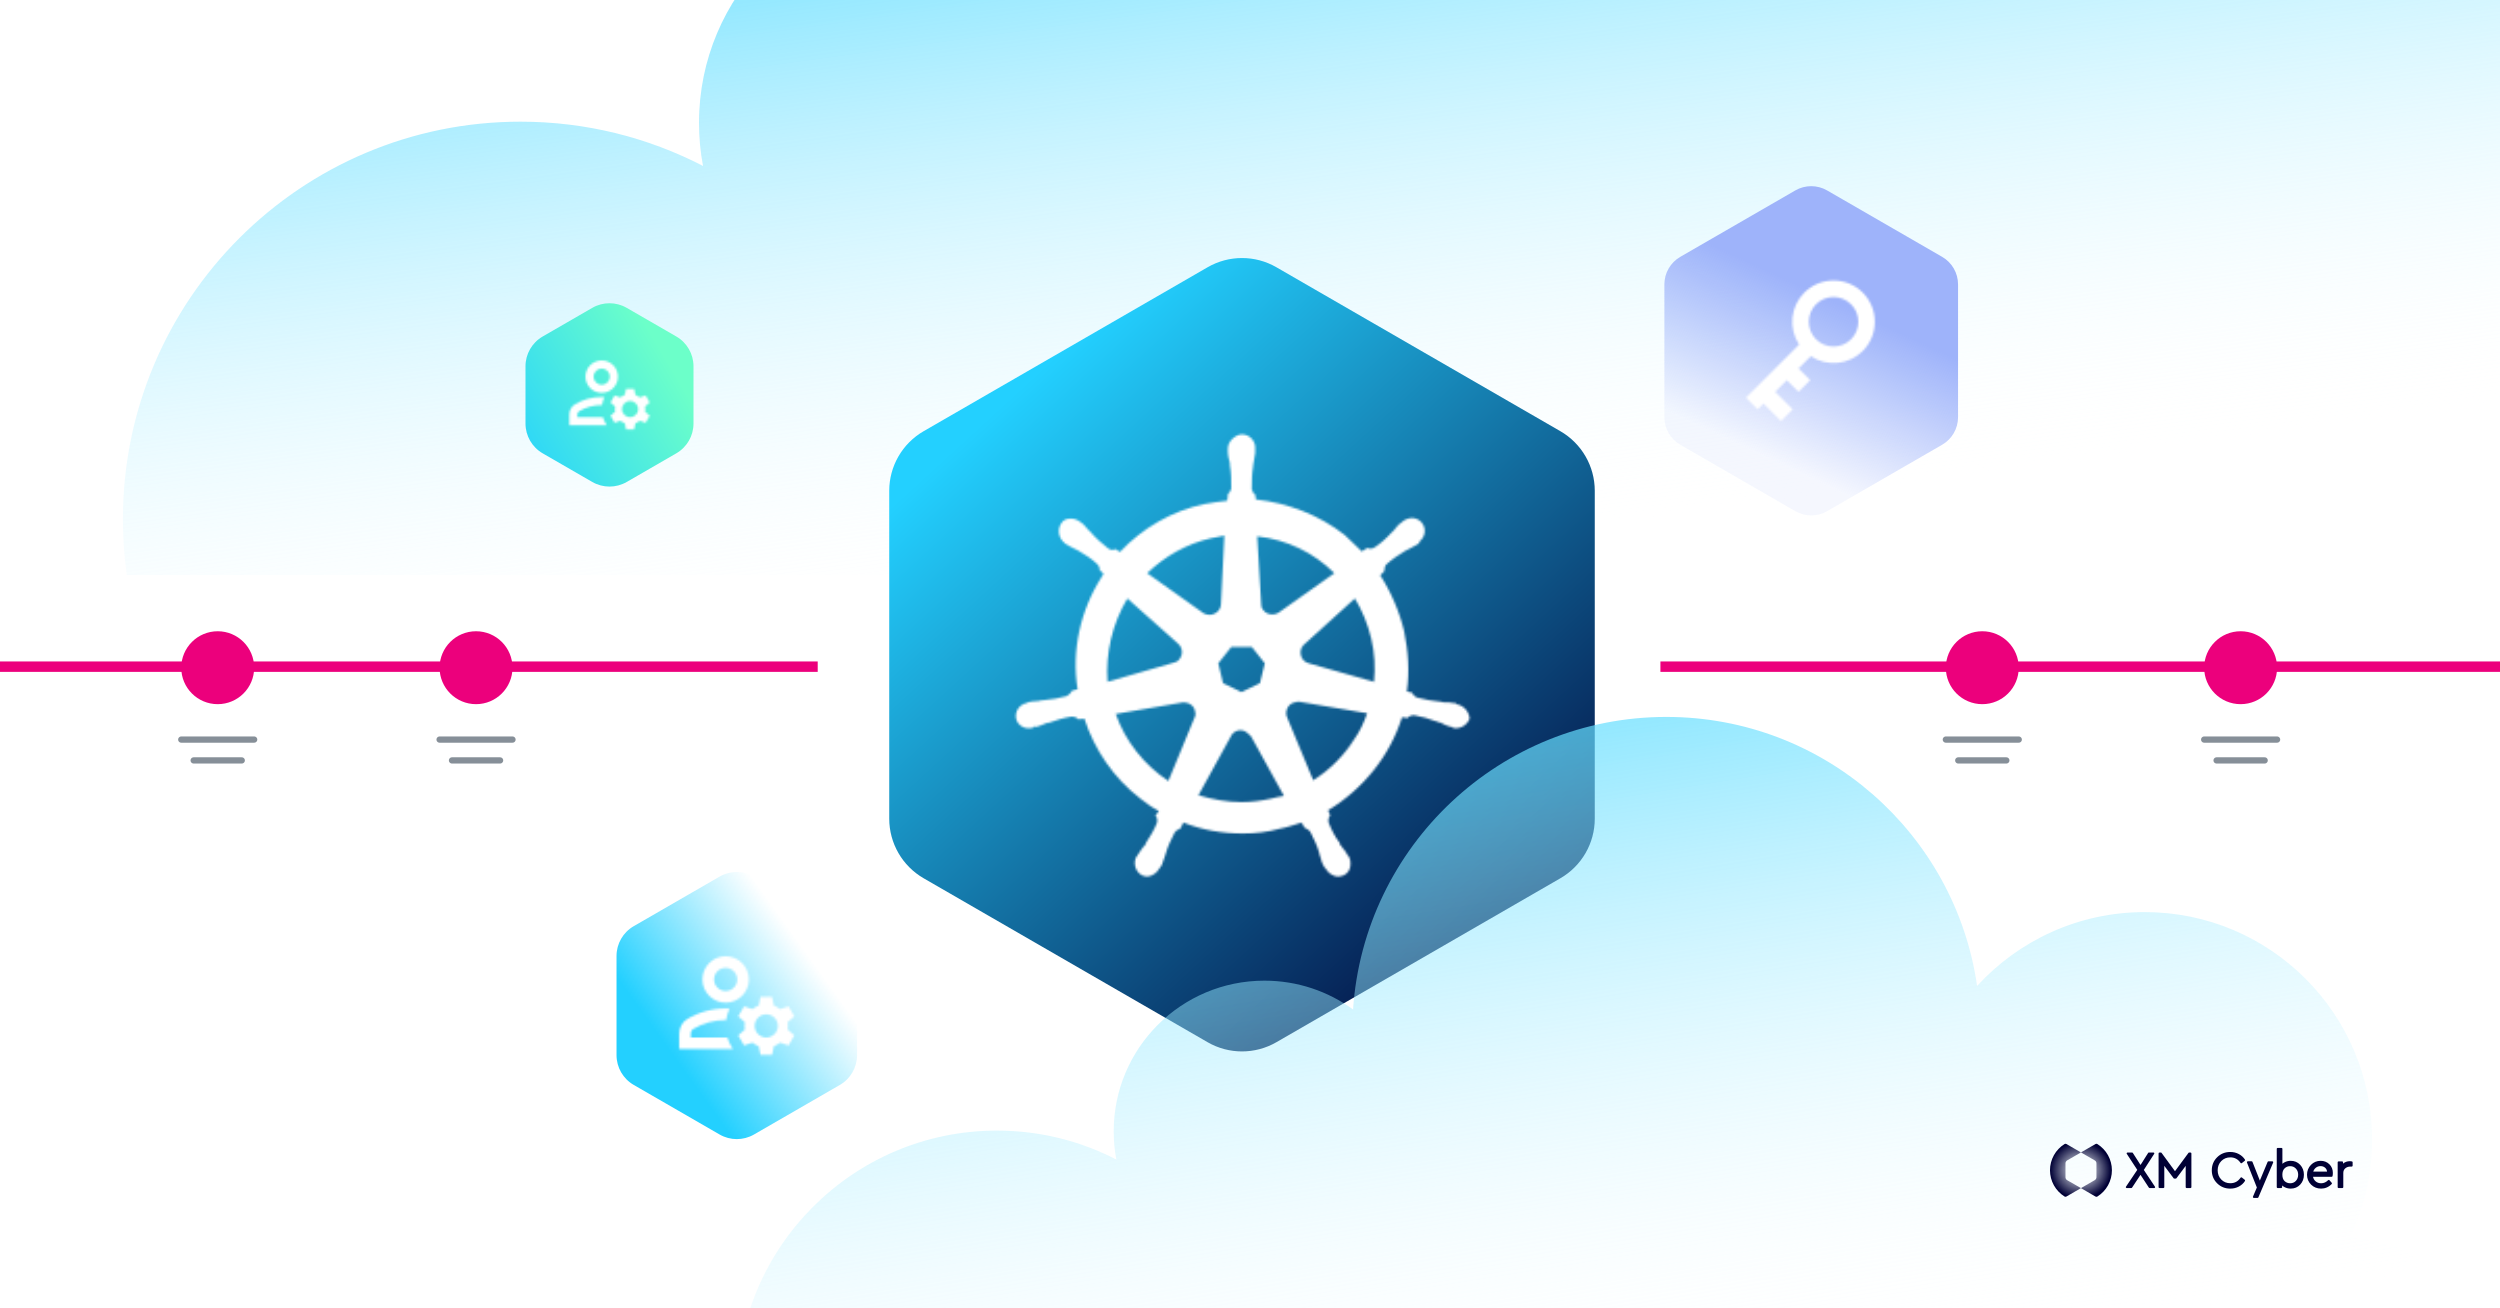
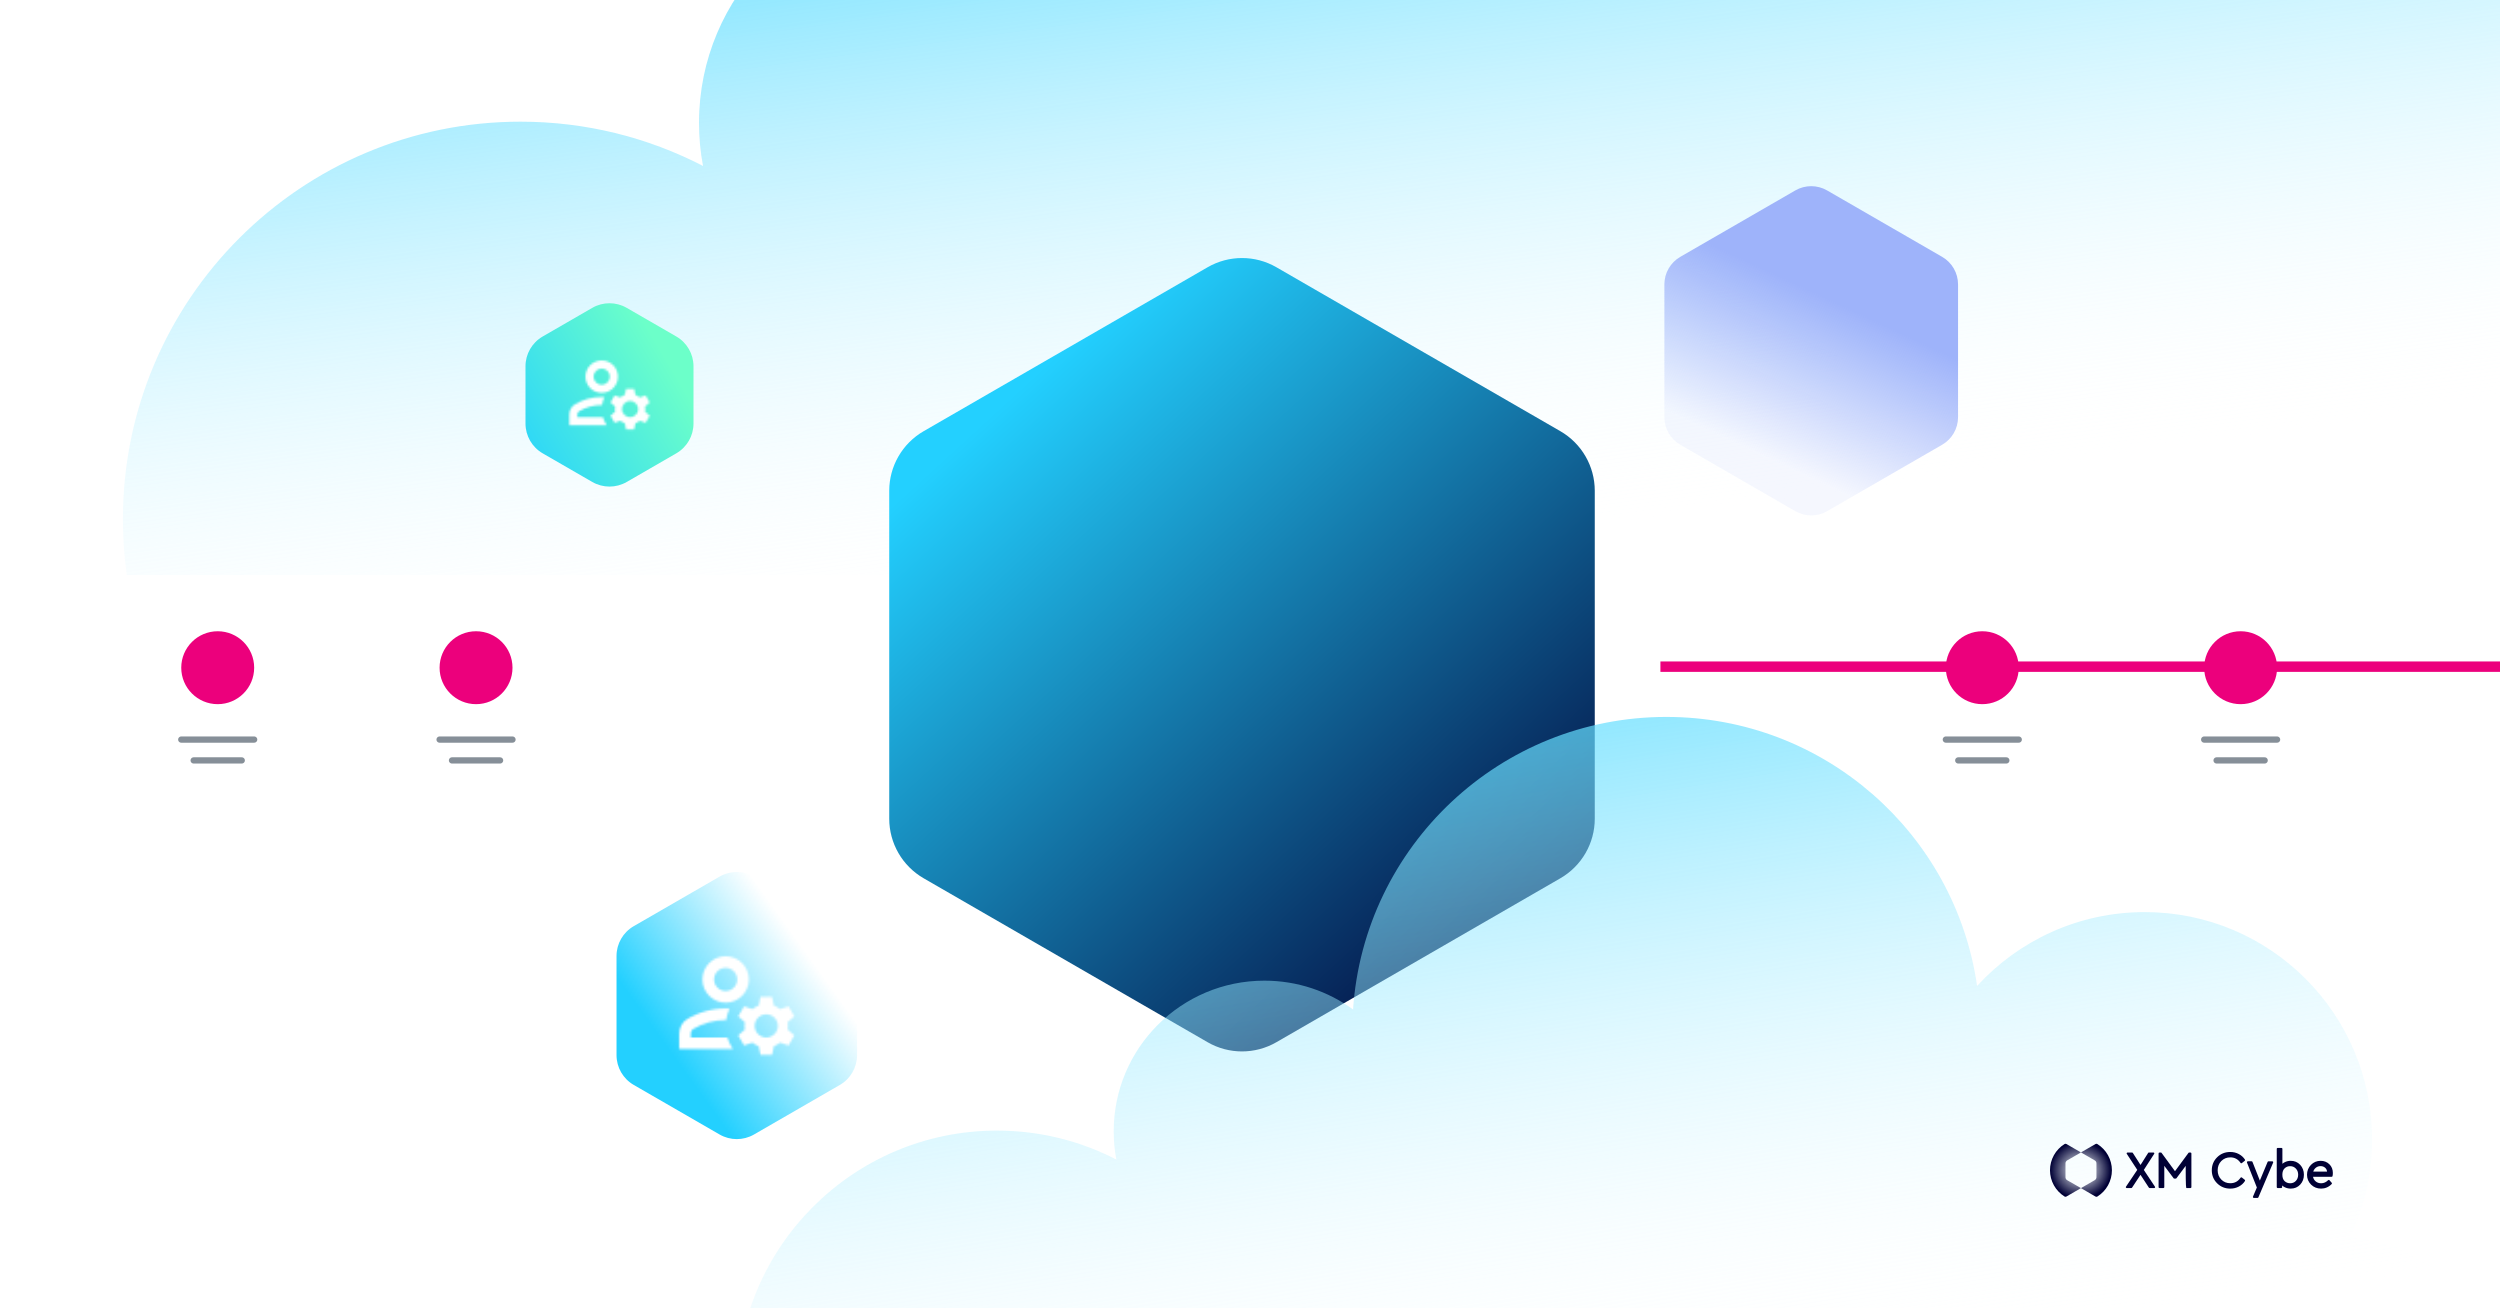
<svg xmlns="http://www.w3.org/2000/svg" width="1200" height="628" viewBox="0 0 1200 628" fill="none">
  <rect x="0" y="0" width="1200" height="628" fill="#333333" stroke="none" />
  <g clip-path="url(#clip0_2602_392)">
    <rect width="1200" height="628" fill="white" />
    <path fill-rule="evenodd" clip-rule="evenodd" d="M511.175 -30.498C519.26 -150.425 619.101 -245.198 741.077 -245.198C857.142 -245.198 953.165 -159.389 969.165 -47.751C999.663 -81.063 1043.51 -101.953 1092.23 -101.953C1184.36 -101.953 1259.04 -27.27 1259.04 64.856C1259.04 90.576 1253.22 114.937 1242.82 136.693C1306.12 141.444 1356 194.307 1356 258.82C1356 264.65 1355.59 270.385 1354.8 275.998H1193.4V276L438.794 276H60.862C59.634 267.254 58.999 258.317 58.999 249.232C58.999 143.841 144.436 58.404 249.828 58.404C281.416 58.404 311.212 66.079 337.452 79.666C336.183 72.961 335.519 66.043 335.519 58.969C335.519 -2.118 385.039 -51.638 446.126 -51.638C470.438 -51.638 492.919 -43.794 511.175 -30.498Z" fill="url(#paint0_linear_2602_392)" />
    <path d="M1215 322.5H1217.5V317.5H1215V322.5ZM1215 317.5L797 317.5V322.5L1215 322.5V317.5Z" fill="#EC007C" />
-     <path d="M390 322.5H392.5V317.5H390V322.5ZM390 317.5L-28 317.5V322.5L390 322.5V317.5Z" fill="#EC007C" />
    <ellipse cx="104.5" cy="320.5" rx="17.5" ry="17.5" fill="#EC007C" />
    <path d="M87 355H122" stroke="#868F98" stroke-width="3" stroke-linecap="round" />
    <path d="M92.956 365H116.041" stroke="#868F98" stroke-width="3" stroke-linecap="round" />
    <ellipse cx="228.5" cy="320.5" rx="17.5" ry="17.5" fill="#EC007C" />
    <path d="M211 355H246" stroke="#868F98" stroke-width="3" stroke-linecap="round" />
    <path d="M216.956 365H240.041" stroke="#868F98" stroke-width="3" stroke-linecap="round" />
    <ellipse cx="951.5" cy="320.5" rx="17.5" ry="17.5" fill="#EC007C" />
    <path d="M934 355H969" stroke="#868F98" stroke-width="3" stroke-linecap="round" />
    <path d="M939.956 365H963.041" stroke="#868F98" stroke-width="3" stroke-linecap="round" />
    <ellipse cx="1075.5" cy="320.5" rx="17.5" ry="17.5" fill="#EC007C" />
    <path d="M1058 355H1093" stroke="#868F98" stroke-width="3" stroke-linecap="round" />
    <path d="M1063.96 365H1087.04" stroke="#868F98" stroke-width="3" stroke-linecap="round" />
    <path d="M861.746 91.409C866.472 88.681 872.293 88.681 877.019 91.409L932.226 123.283C936.951 126.011 939.862 131.052 939.862 136.509V200.256C939.862 205.713 936.951 210.754 932.226 213.483L877.019 245.356C872.293 248.084 866.472 248.084 861.746 245.356L806.539 213.483C801.814 210.754 798.903 205.713 798.903 200.256V136.509C798.903 131.052 801.814 126.011 806.539 123.283L861.746 91.409Z" fill="url(#paint1_linear_2602_392)" />
    <mask id="mask0_2602_392" style="mask-type:alpha" maskUnits="userSpaceOnUse" x="838" y="134" width="62" height="69">
-       <path fill-rule="evenodd" clip-rule="evenodd" d="M894.119 168.477C890.886 171.701 886.64 173.713 882.097 174.171C877.553 174.63 872.991 173.507 869.179 170.994L863.287 176.886L868.893 182.492L863.287 188.097L857.681 182.492L852.075 188.097L860.484 196.506L854.878 202.112L846.469 193.703L843.666 196.506L838.061 190.9L863.573 165.388C861.059 161.576 859.937 157.013 860.396 152.47C860.854 147.927 862.865 143.681 866.09 140.447C873.818 132.72 886.392 132.72 894.119 140.447C901.847 148.175 901.847 160.749 894.119 168.477ZM871.696 162.871C867.06 158.235 867.06 150.689 871.696 146.053C876.332 141.417 883.877 141.417 888.514 146.053C893.15 150.689 893.15 158.235 888.514 162.871C883.877 167.507 876.332 167.507 871.696 162.871Z" fill="url(#paint2_linear_2602_392)" />
-     </mask>
+       </mask>
    <g mask="url(#mask0_2602_392)">
      <rect x="830.833" y="129.833" width="77.098" height="77.098" fill="white" />
    </g>
    <path d="M284.303 147.766C289.411 144.817 295.704 144.817 300.813 147.766L324.623 161.513C329.731 164.462 332.878 169.912 332.878 175.811V203.305C332.878 209.203 329.731 214.653 324.623 217.603L300.813 231.349C295.704 234.299 289.411 234.299 284.303 231.349L260.492 217.603C255.384 214.653 252.238 209.203 252.238 203.305V175.811C252.238 169.912 255.384 164.462 260.492 161.513L284.303 147.766Z" fill="url(#paint3_linear_2602_392)" />
    <mask id="mask1_2602_392" style="mask-type:alpha" maskUnits="userSpaceOnUse" x="273" y="173" width="39" height="34">
      <path d="M277.153 200.264V198.999C277.153 198.338 277.465 197.715 277.951 197.423C281.24 195.457 284.997 194.426 288.831 194.426C288.889 194.426 288.928 194.426 288.986 194.445C289.181 193.083 289.57 191.779 290.135 190.592C289.706 190.553 289.278 190.533 288.831 190.533C284.121 190.533 279.722 191.837 275.966 194.075C274.253 195.087 273.261 196.995 273.261 198.999V204.157H291.283C290.465 202.989 289.823 201.666 289.395 200.264H277.153Z" fill="url(#paint4_linear_2602_392)" />
      <path d="M309.753 196.372C309.753 195.944 309.694 195.555 309.636 195.146L311.855 193.18L309.908 189.813L307.086 190.767C306.463 190.241 305.763 189.833 304.984 189.541L304.4 186.641H300.508L299.924 189.541C299.146 189.833 298.445 190.241 297.822 190.767L295 189.813L293.054 193.18L295.273 195.146C295.214 195.555 295.156 195.944 295.156 196.372C295.156 196.8 295.214 197.189 295.273 197.598L293.054 199.564L295 202.931L297.822 201.977C298.445 202.503 299.146 202.911 299.924 203.203L300.508 206.103H304.4L304.984 203.203C305.763 202.911 306.463 202.503 307.086 201.977L309.908 202.931L311.855 199.564L309.636 197.598C309.694 197.189 309.753 196.8 309.753 196.372ZM302.454 200.264C300.313 200.264 298.562 198.513 298.562 196.372C298.562 194.231 300.313 192.479 302.454 192.479C304.595 192.479 306.347 194.231 306.347 196.372C306.347 198.513 304.595 200.264 302.454 200.264Z" fill="url(#paint5_linear_2602_392)" />
      <path d="M288.831 188.587C293.132 188.587 296.616 185.103 296.616 180.802C296.616 176.501 293.132 173.017 288.831 173.017C284.529 173.017 281.046 176.501 281.046 180.802C281.046 185.103 284.529 188.587 288.831 188.587ZM288.831 176.91C290.971 176.91 292.723 178.661 292.723 180.802C292.723 182.943 290.971 184.695 288.831 184.695C286.69 184.695 284.938 182.943 284.938 180.802C284.938 178.661 286.69 176.91 288.831 176.91Z" fill="url(#paint6_linear_2602_392)" />
    </mask>
    <g mask="url(#mask1_2602_392)">
      <rect x="270.504" y="167.504" width="44.107" height="44.107" fill="white" />
    </g>
    <path d="M345.409 420.766C350.517 417.817 356.81 417.817 361.918 420.766L403.141 444.566C408.249 447.515 411.396 452.965 411.396 458.864V506.463C411.396 512.362 408.249 517.812 403.141 520.761L361.918 544.561C356.81 547.51 350.517 547.51 345.409 544.561L304.186 520.761C299.078 517.812 295.931 512.362 295.931 506.463V458.864C295.931 452.965 299.078 447.515 304.186 444.566L345.409 420.766Z" fill="url(#paint7_linear_2602_392)" />
    <mask id="mask2_2602_392" style="mask-type:alpha" maskUnits="userSpaceOnUse" x="326" y="458" width="56" height="49">
      <path d="M331.607 497.994V496.183C331.607 495.236 332.052 494.344 332.749 493.926C337.459 491.111 342.837 489.634 348.327 489.634C348.41 489.634 348.466 489.634 348.55 489.662C348.828 487.711 349.386 485.844 350.194 484.144C349.581 484.089 348.968 484.061 348.327 484.061C341.583 484.061 335.285 485.928 329.907 489.133C327.454 490.582 326.033 493.313 326.033 496.183V503.568H351.838C350.668 501.896 349.748 500.001 349.135 497.994H331.607Z" fill="url(#paint8_linear_2602_392)" />
      <path d="M378.284 492.421C378.284 491.808 378.2 491.251 378.117 490.665L381.293 487.851L378.507 483.03L374.466 484.395C373.574 483.643 372.571 483.058 371.456 482.64L370.62 478.487H365.047L364.211 482.64C363.096 483.058 362.093 483.643 361.201 484.395L357.161 483.03L354.374 487.851L357.551 490.665C357.467 491.251 357.384 491.808 357.384 492.421C357.384 493.034 357.467 493.591 357.551 494.177L354.374 496.991L357.161 501.812L361.201 500.447C362.093 501.199 363.096 501.784 364.211 502.202L365.047 506.355H370.62L371.456 502.202C372.571 501.784 373.574 501.199 374.466 500.447L378.507 501.812L381.293 496.991L378.117 494.177C378.2 493.591 378.284 493.034 378.284 492.421ZM367.834 497.994C364.768 497.994 362.26 495.486 362.26 492.421C362.26 489.356 364.768 486.848 367.834 486.848C370.899 486.848 373.407 489.356 373.407 492.421C373.407 495.486 370.899 497.994 367.834 497.994Z" fill="url(#paint9_linear_2602_392)" />
      <path d="M348.327 481.274C354.485 481.274 359.474 476.286 359.474 470.127C359.474 463.969 354.485 458.98 348.327 458.98C342.168 458.98 337.18 463.969 337.18 470.127C337.18 476.286 342.168 481.274 348.327 481.274ZM348.327 464.554C351.392 464.554 353.9 467.062 353.9 470.127C353.9 473.193 351.392 475.701 348.327 475.701C345.261 475.701 342.753 473.193 342.753 470.127C342.753 467.062 345.261 464.554 348.327 464.554Z" fill="url(#paint10_linear_2602_392)" />
    </mask>
    <g mask="url(#mask2_2602_392)">
      <rect x="322.086" y="451.086" width="63.155" height="63.155" fill="white" />
    </g>
    <path d="M612.67 128.28C602.454 122.382 589.867 122.382 579.651 128.28L443.342 206.978C433.126 212.876 426.833 223.777 426.833 235.573V392.969C426.833 404.766 433.126 415.666 443.342 421.565L579.651 500.262C589.867 506.161 602.454 506.161 612.67 500.262L748.979 421.565C759.195 415.666 765.488 404.766 765.488 392.969V235.573C765.488 223.777 759.195 212.876 748.979 206.978L612.67 128.28Z" fill="url(#paint11_linear_2602_392)" />
    <mask id="mask3_2602_392" style="mask-type:alpha" maskUnits="userSpaceOnUse" x="487" y="208" width="219" height="213">
      <path d="M699.556 338.103C699.229 338.103 698.903 338.103 698.903 337.777C698.903 337.45 698.249 337.45 697.595 337.45C696.288 337.123 694.981 337.123 693.651 337.123C692.997 337.123 692.344 337.123 691.69 336.796H691.363C687.745 336.469 683.824 335.816 680.206 334.836C679.225 334.509 678.245 333.528 677.918 332.548L675.304 331.894C676.611 322.371 675.958 312.544 673.997 303.021C671.709 293.497 667.764 284.324 662.513 276.131L664.473 274.17V273.843C664.473 272.863 664.8 271.556 665.454 270.902C668.395 268.288 671.359 266.304 674.627 264.343C675.281 264.016 675.934 263.689 676.588 263.363C677.895 262.709 678.875 262.055 680.206 261.402C680.533 261.075 680.859 261.075 681.186 260.748C681.513 260.422 681.186 260.422 681.186 260.095C684.127 257.807 684.804 253.862 682.493 250.921C681.513 249.614 679.552 248.634 677.895 248.634C676.261 248.634 674.604 249.287 673.297 250.268L672.97 250.595C672.643 250.921 672.316 251.248 671.989 251.248C671.009 252.229 670.029 253.209 669.375 254.189C669.048 254.843 668.395 255.17 668.068 255.496C665.78 258.111 662.816 260.748 659.875 262.709C659.221 263.036 658.568 263.363 657.914 263.363C657.587 263.363 656.934 263.363 656.607 263.036H656.28L653.666 264.67C651.052 262.055 648.087 259.418 645.473 256.804C633.335 247.28 618.256 241.398 602.827 239.741L602.501 237.126V237.453C601.52 236.8 601.193 235.819 600.867 234.839C600.867 231.221 600.867 227.626 601.52 223.681V223.355C601.52 222.701 601.847 222.047 601.847 221.394C602.174 220.087 602.174 218.78 602.501 217.449V215.442C602.827 212.15 600.213 208.883 596.922 208.556C594.961 208.229 592.977 209.209 591.343 210.843C590.036 212.15 589.382 213.784 589.382 215.442V217.076C589.382 218.383 589.709 219.69 590.036 221.02C590.363 221.674 590.363 222.328 590.363 222.981V223.308C591.016 226.926 591.016 230.521 591.016 234.465C590.69 235.446 590.363 236.426 589.382 237.08V237.733L589.056 240.348C585.438 240.674 581.843 241.328 577.898 241.981C562.493 245.273 548.371 253.466 537.563 264.95L535.603 263.643H535.276C534.949 263.643 534.622 263.97 533.969 263.97C533.315 263.97 532.662 263.643 532.008 263.316C529.067 261.028 526.103 258.391 523.815 255.777C523.488 255.123 522.835 254.796 522.508 254.469C521.528 253.489 520.874 252.509 519.894 251.528C519.567 251.201 519.24 251.201 518.913 250.875C518.586 250.548 518.586 250.548 518.586 250.548C517.279 249.568 515.645 248.914 513.988 248.914C512.027 248.914 510.37 249.568 509.39 251.201C507.429 254.143 508.083 258.087 510.697 260.375C511.024 260.375 511.024 260.702 511.024 260.702C511.024 260.702 511.677 261.355 512.004 261.355C512.984 262.009 514.292 262.662 515.622 263.316C516.276 263.643 516.929 263.97 517.583 264.296C520.874 266.257 524.142 268.241 526.756 270.855C527.41 271.509 528.063 272.816 527.736 273.796V273.47L529.697 275.43C529.37 276.084 529.044 276.411 528.717 277.064C518.54 293.147 514.292 312.171 517.233 330.867L514.618 331.521C514.618 331.848 514.292 331.848 514.292 331.848C513.965 332.828 512.984 333.482 512.004 334.135C508.386 335.116 504.791 335.769 500.847 336.096C500.193 336.096 499.539 336.096 498.886 336.423C497.579 336.423 496.272 336.75 494.941 336.75C494.614 336.75 494.288 337.076 493.634 337.076C493.307 337.076 493.307 337.076 492.98 337.403C489.362 338.057 487.075 341.348 487.728 344.943C488.382 347.884 491.346 349.868 494.288 349.541C494.941 349.541 495.268 349.541 495.921 349.214C496.248 349.214 496.248 349.214 496.248 348.887C496.248 348.561 497.229 348.887 497.555 348.887C498.863 348.561 500.17 347.907 501.173 347.58C501.827 347.253 502.481 346.927 503.134 346.927H503.461C507.079 345.619 510.347 344.639 514.292 343.986H514.618C515.599 343.986 516.579 344.312 517.233 344.966C517.559 344.966 517.559 345.293 517.559 345.293L520.5 344.966C525.426 360.045 534.599 373.513 547.39 383.34C550.331 385.628 552.969 387.612 556.237 389.245L554.603 391.533C554.603 391.86 554.93 391.86 554.93 391.86C555.583 392.84 555.583 394.147 555.257 395.151C553.949 398.442 551.965 401.71 550.005 404.674V405.001C549.678 405.655 549.351 405.982 548.697 406.635C548.044 407.289 547.39 408.596 546.41 409.926C546.083 410.253 546.083 410.58 545.756 410.907C545.756 410.907 545.756 411.234 545.43 411.234C543.796 414.525 545.103 418.446 548.044 420.08C548.697 420.407 549.678 420.734 550.331 420.734C552.946 420.734 555.257 419.1 556.564 416.789C556.564 416.789 556.564 416.462 556.89 416.462C556.89 416.135 557.217 415.809 557.544 415.482C557.871 414.175 558.524 413.194 558.851 411.864L559.505 409.903C560.485 406.285 562.119 403.017 563.776 399.726C564.43 398.746 565.41 398.092 566.391 397.765C566.717 397.765 566.717 397.765 566.717 397.439L568.025 394.824C577.198 398.442 586.721 400.076 596.548 400.076C602.454 400.076 608.359 399.423 614.265 397.789C617.883 397.135 621.478 395.828 624.769 394.848L626.076 397.135C626.403 397.135 626.403 397.135 626.403 397.462C627.383 397.789 628.363 398.442 629.017 399.423C630.651 402.714 632.308 405.982 633.289 409.6V409.926L633.942 411.887C634.269 413.194 634.596 414.501 635.249 415.505C635.576 415.832 635.576 416.159 635.903 416.486C635.903 416.486 635.903 416.812 636.23 416.812C637.537 419.1 639.848 420.757 642.462 420.757C643.442 420.757 644.096 420.43 645.076 420.104C646.383 419.45 647.69 418.143 648.017 416.486C648.344 414.852 648.344 413.194 647.69 411.56C647.69 411.234 647.364 411.234 647.364 411.234C647.364 410.907 647.037 410.58 646.71 410.253C646.057 408.946 645.403 407.966 644.423 406.962C644.096 406.308 643.769 405.982 643.115 405.328V404.674C640.828 401.733 639.171 398.442 637.864 395.151C637.537 394.171 637.537 392.864 638.19 391.86C638.19 391.533 638.517 391.533 638.517 391.533L637.537 388.919C654.273 378.742 667.064 363.009 672.97 344.312L675.584 344.639C675.911 344.639 675.911 344.312 675.911 344.312C676.564 343.659 677.545 343.332 678.525 343.332H678.852C682.47 343.986 686.065 344.966 689.356 346.273H689.683C690.336 346.6 690.99 346.927 691.643 346.927C692.95 347.58 693.931 348.234 695.261 348.561C695.588 348.561 695.915 348.887 696.568 348.887C696.895 348.887 696.895 348.887 697.222 349.214C697.876 349.541 698.202 349.541 698.856 349.541C701.797 349.541 704.435 347.58 705.415 344.943C705.135 341.395 702.497 338.757 699.556 338.103ZM604.765 327.926L595.918 332.198L587.072 327.926L584.784 318.403L591.016 310.537H600.867L607.099 318.403L604.765 327.926ZM658.218 306.615C659.852 313.501 660.178 320.387 659.525 327.273L628.363 318.426C625.422 317.773 623.765 314.808 624.419 311.867C624.745 310.887 625.072 310.233 625.726 309.58L650.328 287.265C653.946 293.17 656.584 299.729 658.218 306.615ZM640.501 275.127L613.611 294.151C611.324 295.458 608.033 295.131 606.399 292.843C605.745 292.19 605.418 291.536 605.418 290.556L603.458 257.434C617.883 259.068 630.674 265.3 640.501 275.127ZM581.143 258.391L587.702 257.084L586.068 289.879C586.068 292.82 583.454 295.131 580.489 295.131C579.509 295.131 578.855 294.804 577.875 294.477L550.658 275.127C559.155 266.934 569.659 261.028 581.143 258.391ZM541.135 287.265L565.41 308.903C567.698 310.863 568.025 314.155 566.064 316.442C565.41 317.422 564.757 317.749 563.45 318.076L531.635 327.249C530.631 313.501 533.899 299.403 541.135 287.265ZM535.556 342.702L568.025 337.123C570.639 337.123 573.276 338.757 573.603 341.395C573.93 342.375 573.93 343.682 573.276 344.686L560.812 374.867C549.328 367.304 540.131 355.82 535.556 342.702ZM610.017 383.363C605.418 384.344 600.843 384.997 595.918 384.997C589.032 384.997 581.82 383.69 575.261 381.706L591.343 352.505C592.977 350.545 595.615 349.891 597.902 351.198C598.883 351.852 599.536 352.505 600.516 353.486L616.272 382.033C614.265 382.383 612.304 382.71 610.017 383.363ZM650.025 354.84C645.1 362.706 638.214 369.592 630.347 374.517L617.556 343.682C616.902 341.068 618.21 338.43 620.497 337.45C621.478 337.123 622.458 336.796 623.438 336.796L656.234 342.375C654.623 346.95 652.639 351.222 650.025 354.84Z" fill="white" />
    </mask>
    <g mask="url(#mask3_2602_392)">
-       <rect x="472.059" y="190.169" width="248.912" height="248.912" fill="white" />
-     </g>
+       </g>
    <path fill-rule="evenodd" clip-rule="evenodd" d="M649.462 484.543C654.75 406.108 720.048 344.124 799.824 344.124C875.733 344.124 938.534 400.246 948.999 473.26C968.945 451.473 997.621 437.81 1029.49 437.81C1089.74 437.81 1138.59 486.654 1138.59 546.907C1138.59 563.729 1134.78 579.661 1127.98 593.89C1169.38 596.998 1202 631.571 1202 673.764C1202 677.577 1201.73 681.328 1201.22 684.999H1095.65V685L602.126 685H354.95C354.147 679.28 353.731 673.435 353.731 667.493C353.731 598.565 409.609 542.687 478.538 542.687C499.196 542.687 518.683 547.706 535.844 556.592C535.014 552.207 534.58 547.683 534.58 543.057C534.58 503.105 566.967 470.717 606.919 470.717C622.82 470.717 637.523 475.847 649.462 484.543Z" fill="url(#paint12_linear_2602_392)" />
    <path d="M1013.72 561.741C1013.72 564.266 1013.07 566.751 1011.85 568.962C1010.62 571.173 1008.85 573.027 1006.7 574.364C1006.58 574.435 1006.43 574.475 1006.29 574.475C1006.14 574.475 1006 574.435 1005.87 574.364L998.861 570.294L1005.47 566.467C1005.72 566.327 1005.92 566.129 1006.06 565.885C1006.21 565.644 1006.29 565.37 1006.29 565.086V558.372C1006.29 558.091 1006.21 557.817 1006.07 557.57C1005.93 557.325 1005.72 557.125 1005.47 556.988L998.861 553.164L1005.87 549.114C1006 549.037 1006.14 549 1006.29 549C1006.43 549 1006.58 549.037 1006.7 549.114V549.124C1008.85 550.458 1010.62 552.315 1011.85 554.522C1013.07 556.73 1013.72 559.219 1013.72 561.741Z" fill="url(#paint13_radial_2602_392)" />
    <path d="M992.242 566.487L998.861 570.294L991.844 574.351C991.723 574.421 991.576 574.461 991.429 574.461C991.282 574.461 991.141 574.421 991.014 574.351C988.87 573.013 987.101 571.157 985.873 568.949C984.646 566.738 984 564.253 984 561.727C984 559.202 984.646 556.717 985.873 554.509C987.101 552.301 988.87 550.442 991.014 549.107V549.114C991.141 549.037 991.289 549 991.429 549C991.57 549 991.723 549.037 991.844 549.114L998.861 553.164L992.242 556.991C991.998 557.128 991.797 557.332 991.657 557.576C991.516 557.817 991.439 558.091 991.436 558.372V565.106C991.439 565.387 991.516 565.658 991.657 565.902C991.797 566.146 992.001 566.347 992.242 566.487Z" fill="url(#paint14_radial_2602_392)" />
    <path d="M1029.04 561.56L1034.01 553.844C1034.09 553.717 1034.1 553.559 1034.03 553.426C1033.96 553.295 1033.82 553.211 1033.67 553.211H1031.45C1031.31 553.211 1031.18 553.282 1031.11 553.402L1027.46 559.179L1023.75 553.402C1023.68 553.285 1023.55 553.215 1023.41 553.215H1021.2C1021.05 553.215 1020.91 553.298 1020.83 553.429C1020.76 553.563 1020.77 553.723 1020.85 553.847L1025.89 561.537L1020.46 569.622C1020.38 569.749 1020.37 569.909 1020.44 570.043C1020.51 570.177 1020.65 570.26 1020.8 570.26H1023.04C1023.17 570.26 1023.3 570.19 1023.38 570.076L1027.44 563.908L1031.47 570.076C1031.55 570.194 1031.68 570.26 1031.82 570.26H1034.05C1034.2 570.26 1034.34 570.177 1034.41 570.043C1034.48 569.909 1034.48 569.749 1034.39 569.625L1029.03 561.56H1029.04Z" fill="#000035" />
-     <path d="M1051.46 553.215H1050.8C1050.67 553.215 1050.54 553.279 1050.47 553.382L1043.99 562.173L1037.55 553.382C1037.48 553.279 1037.35 553.215 1037.22 553.215H1036.53C1036.31 553.215 1036.12 553.399 1036.12 553.623V569.853C1036.12 570.077 1036.31 570.261 1036.53 570.261H1038.45C1038.68 570.261 1038.86 570.077 1038.86 569.853V559.594L1043.34 565.574C1043.41 565.678 1043.54 565.738 1043.66 565.738H1044.35C1044.48 565.738 1044.6 565.678 1044.68 565.574L1049.13 559.62V569.853C1049.13 570.077 1049.32 570.261 1049.54 570.261H1051.46C1051.68 570.261 1051.87 570.077 1051.87 569.853V553.623C1051.87 553.399 1051.68 553.215 1051.46 553.215H1051.46Z" fill="#000035" />
+     <path d="M1051.46 553.215H1050.8C1050.67 553.215 1050.54 553.279 1050.47 553.382L1043.99 562.173L1037.55 553.382C1037.48 553.279 1037.35 553.215 1037.22 553.215H1036.53C1036.31 553.215 1036.12 553.399 1036.12 553.623V569.853C1036.12 570.077 1036.31 570.261 1036.53 570.261H1038.45C1038.68 570.261 1038.86 570.077 1038.86 569.853V559.594L1043.34 565.574C1043.41 565.678 1043.54 565.738 1043.66 565.738H1044.35C1044.48 565.738 1044.6 565.678 1044.68 565.574L1049.13 559.62C1049.13 570.077 1049.32 570.261 1049.54 570.261H1051.46C1051.68 570.261 1051.87 570.077 1051.87 569.853V553.623C1051.87 553.399 1051.68 553.215 1051.46 553.215H1051.46Z" fill="#000035" />
    <path d="M1070.53 555.533C1072.63 555.533 1074.25 556.406 1075.48 558.205C1075.54 558.299 1075.64 558.362 1075.76 558.379C1075.87 558.396 1075.99 558.366 1076.07 558.296L1077.5 557.165C1077.66 557.035 1077.7 556.8 1077.59 556.623C1076.87 555.503 1075.87 554.599 1074.63 553.94C1073.4 553.282 1072.01 552.947 1070.51 552.947C1068.04 552.947 1065.93 553.803 1064.23 555.486C1062.52 557.172 1061.66 559.276 1061.66 561.741C1061.66 564.206 1062.52 566.307 1064.23 567.996C1065.93 569.682 1068.04 570.538 1070.51 570.538C1072.01 570.538 1073.4 570.203 1074.65 569.544C1075.9 568.882 1076.89 567.979 1077.59 566.855C1077.7 566.678 1077.66 566.447 1077.5 566.317L1076.08 565.186C1075.99 565.116 1075.87 565.086 1075.76 565.102C1075.65 565.119 1075.55 565.183 1075.48 565.276C1074.26 567.076 1072.64 567.949 1070.53 567.949C1068.82 567.949 1067.37 567.354 1066.21 566.179C1065.06 565.002 1064.48 563.51 1064.48 561.744C1064.48 559.978 1065.06 558.486 1066.21 557.309C1067.37 556.135 1068.82 555.539 1070.53 555.539L1070.53 555.533Z" fill="#000035" />
    <path d="M1099.54 557.195C1098.59 557.195 1097.68 557.389 1096.85 557.774C1096.37 557.998 1095.93 558.279 1095.55 558.607V551.409C1095.55 551.184 1095.37 551 1095.14 551H1093.25C1093.02 551 1092.84 551.184 1092.84 551.409V569.849C1092.84 570.073 1093.02 570.257 1093.25 570.257H1095.02C1095.24 570.257 1095.43 570.073 1095.43 569.849V569.03C1095.81 569.377 1096.26 569.675 1096.76 569.913C1097.63 570.321 1098.58 570.528 1099.57 570.528C1101.38 570.528 1102.91 569.879 1104.1 568.601C1105.28 567.33 1105.88 565.742 1105.88 563.872C1105.88 562.002 1105.27 560.386 1104.08 559.115C1102.89 557.837 1101.36 557.192 1099.54 557.192L1099.54 557.195ZM1103.12 563.852C1103.12 565.049 1102.75 566.046 1102.03 566.815C1101.3 567.588 1100.4 567.966 1099.27 567.966C1098.24 567.966 1097.34 567.618 1096.61 566.932C1095.89 566.253 1095.53 565.226 1095.53 563.875C1095.53 562.524 1095.89 561.49 1096.62 560.804C1097.36 560.102 1098.23 559.761 1099.27 559.761C1100.38 559.761 1101.28 560.139 1102.01 560.911C1102.75 561.681 1103.12 562.671 1103.12 563.852H1103.12Z" fill="#000035" />
    <path d="M1113.91 557.195C1112.08 557.195 1110.51 557.851 1109.26 559.139C1108.01 560.426 1107.37 562.019 1107.37 563.875C1107.37 565.731 1108.03 567.347 1109.32 568.618C1110.61 569.886 1112.22 570.531 1114.13 570.531C1116.04 570.531 1117.84 569.785 1119.23 568.314C1119.37 568.16 1119.38 567.926 1119.24 567.765L1118.13 566.487C1118.05 566.4 1117.95 566.35 1117.83 566.347C1117.72 566.347 1117.61 566.387 1117.53 566.467C1116.53 567.464 1115.4 567.969 1114.15 567.969C1113.08 567.969 1112.17 567.641 1111.44 566.989C1110.82 566.434 1110.41 565.718 1110.25 564.852H1119.22C1119.41 564.852 1119.58 564.718 1119.62 564.531C1119.72 564.062 1119.77 563.551 1119.77 563.015C1119.77 561.336 1119.21 559.928 1118.09 558.838C1116.97 557.747 1115.57 557.195 1113.9 557.195H1113.91ZM1111.52 560.584C1112.17 560.022 1112.96 559.734 1113.86 559.734C1114.75 559.734 1115.5 560.002 1116.1 560.55C1116.61 561.012 1116.9 561.604 1116.99 562.356H1110.37C1110.59 561.641 1110.97 561.045 1111.52 560.58V560.584Z" fill="#000035" />
-     <path d="M1128.93 557.476C1128.58 557.406 1128.26 557.369 1127.97 557.369C1126.66 557.369 1125.55 557.764 1124.66 558.547V557.878C1124.66 557.654 1124.48 557.47 1124.25 557.47H1122.48C1122.26 557.47 1122.08 557.654 1122.08 557.878V569.852C1122.08 570.077 1122.26 570.261 1122.48 570.261H1124.38C1124.6 570.261 1124.78 570.077 1124.78 569.852V563.066C1124.78 562.086 1125.1 561.343 1125.74 560.798C1126.4 560.243 1127.21 559.962 1128.14 559.962H1128.85C1129.07 559.962 1129.26 559.778 1129.26 559.553V557.881C1129.26 557.687 1129.12 557.516 1128.93 557.48L1128.93 557.476Z" fill="#000035" />
    <path d="M1090.7 557.426H1088.88C1088.7 557.426 1088.53 557.536 1088.46 557.704L1084.73 566.671L1081.19 557.71C1081.12 557.536 1080.96 557.423 1080.77 557.423H1078.98C1078.83 557.423 1078.68 557.496 1078.6 557.62C1078.52 557.744 1078.5 557.901 1078.55 558.042L1083.29 569.996L1081.43 574.371C1081.37 574.512 1081.38 574.669 1081.47 574.796C1081.55 574.923 1081.69 575 1081.85 575H1083.62C1083.8 575 1083.96 574.893 1084.03 574.726L1091.11 558.055C1091.17 557.914 1091.15 557.757 1091.07 557.63C1090.99 557.503 1090.85 557.426 1090.69 557.426H1090.7Z" fill="#000035" />
  </g>
  <defs>
    <linearGradient id="paint0_linear_2602_392" x1="588.621" y1="-168.335" x2="649.124" y2="272.171" gradientUnits="userSpaceOnUse">
      <stop stop-color="#23D0FF" />
      <stop offset="1" stop-color="white" stop-opacity="0" />
    </linearGradient>
    <linearGradient id="paint1_linear_2602_392" x1="869.111" y1="116.016" x2="822.291" y2="216.25" gradientUnits="userSpaceOnUse">
      <stop offset="0.193" stop-color="#9EB3FA" />
      <stop offset="0.932" stop-color="#9EB3FA" stop-opacity="0.1" />
    </linearGradient>
    <linearGradient id="paint2_linear_2602_392" x1="868.988" y1="134.652" x2="868.988" y2="202.112" gradientUnits="userSpaceOnUse">
      <stop stop-color="#23D0FF" />
      <stop offset="1" stop-color="white" />
    </linearGradient>
    <linearGradient id="paint3_linear_2602_392" x1="238.946" y1="219.185" x2="329.24" y2="165.573" gradientUnits="userSpaceOnUse">
      <stop stop-color="#23D0FF" />
      <stop offset="0.891" stop-color="#6CFFC9" />
    </linearGradient>
    <linearGradient id="paint4_linear_2602_392" x1="292.558" y1="173.017" x2="292.558" y2="206.103" gradientUnits="userSpaceOnUse">
      <stop stop-color="#23D0FF" />
      <stop offset="1" stop-color="white" />
    </linearGradient>
    <linearGradient id="paint5_linear_2602_392" x1="292.558" y1="173.017" x2="292.558" y2="206.103" gradientUnits="userSpaceOnUse">
      <stop stop-color="#23D0FF" />
      <stop offset="1" stop-color="white" />
    </linearGradient>
    <linearGradient id="paint6_linear_2602_392" x1="292.558" y1="173.017" x2="292.558" y2="206.103" gradientUnits="userSpaceOnUse">
      <stop stop-color="#23D0FF" />
      <stop offset="1" stop-color="white" />
    </linearGradient>
    <linearGradient id="paint7_linear_2602_392" x1="307.618" y1="514.964" x2="395.586" y2="451.737" gradientUnits="userSpaceOnUse">
      <stop offset="0.161" stop-color="#23D0FF" />
      <stop offset="0.906" stop-color="#23D0FF" stop-opacity="0" />
    </linearGradient>
    <linearGradient id="paint8_linear_2602_392" x1="353.663" y1="458.98" x2="353.663" y2="506.355" gradientUnits="userSpaceOnUse">
      <stop stop-color="#23D0FF" />
      <stop offset="1" stop-color="white" />
    </linearGradient>
    <linearGradient id="paint9_linear_2602_392" x1="353.663" y1="458.98" x2="353.663" y2="506.355" gradientUnits="userSpaceOnUse">
      <stop stop-color="#23D0FF" />
      <stop offset="1" stop-color="white" />
    </linearGradient>
    <linearGradient id="paint10_linear_2602_392" x1="353.663" y1="458.98" x2="353.663" y2="506.355" gradientUnits="userSpaceOnUse">
      <stop stop-color="#23D0FF" />
      <stop offset="1" stop-color="white" />
    </linearGradient>
    <linearGradient id="paint11_linear_2602_392" x1="773.182" y1="509.794" x2="482.897" y2="192.507" gradientUnits="userSpaceOnUse">
      <stop offset="0.094" stop-color="#000035" />
      <stop offset="1" stop-color="#23D0FF" />
    </linearGradient>
    <linearGradient id="paint12_linear_2602_392" x1="665.667" y1="222.522" x2="739.686" y2="682.496" gradientUnits="userSpaceOnUse">
      <stop stop-color="#23D0FF" />
      <stop offset="1" stop-color="white" stop-opacity="0" />
    </linearGradient>
    <radialGradient id="paint13_radial_2602_392" cx="0" cy="0" r="1" gradientUnits="userSpaceOnUse" gradientTransform="translate(1000.21 561.701) scale(13.58 13.58)">
      <stop stop-color="#000035" stop-opacity="0" />
      <stop offset="0.96" stop-color="#000035" />
    </radialGradient>
    <radialGradient id="paint14_radial_2602_392" cx="0" cy="0" r="1" gradientUnits="userSpaceOnUse" gradientTransform="translate(997.624 561.664) scale(13.577)">
      <stop stop-color="#000035" stop-opacity="0" />
      <stop offset="1" stop-color="#000035" />
    </radialGradient>
    <clipPath id="clip0_2602_392">
      <rect width="1200" height="628" fill="white" />
    </clipPath>
  </defs>
</svg>